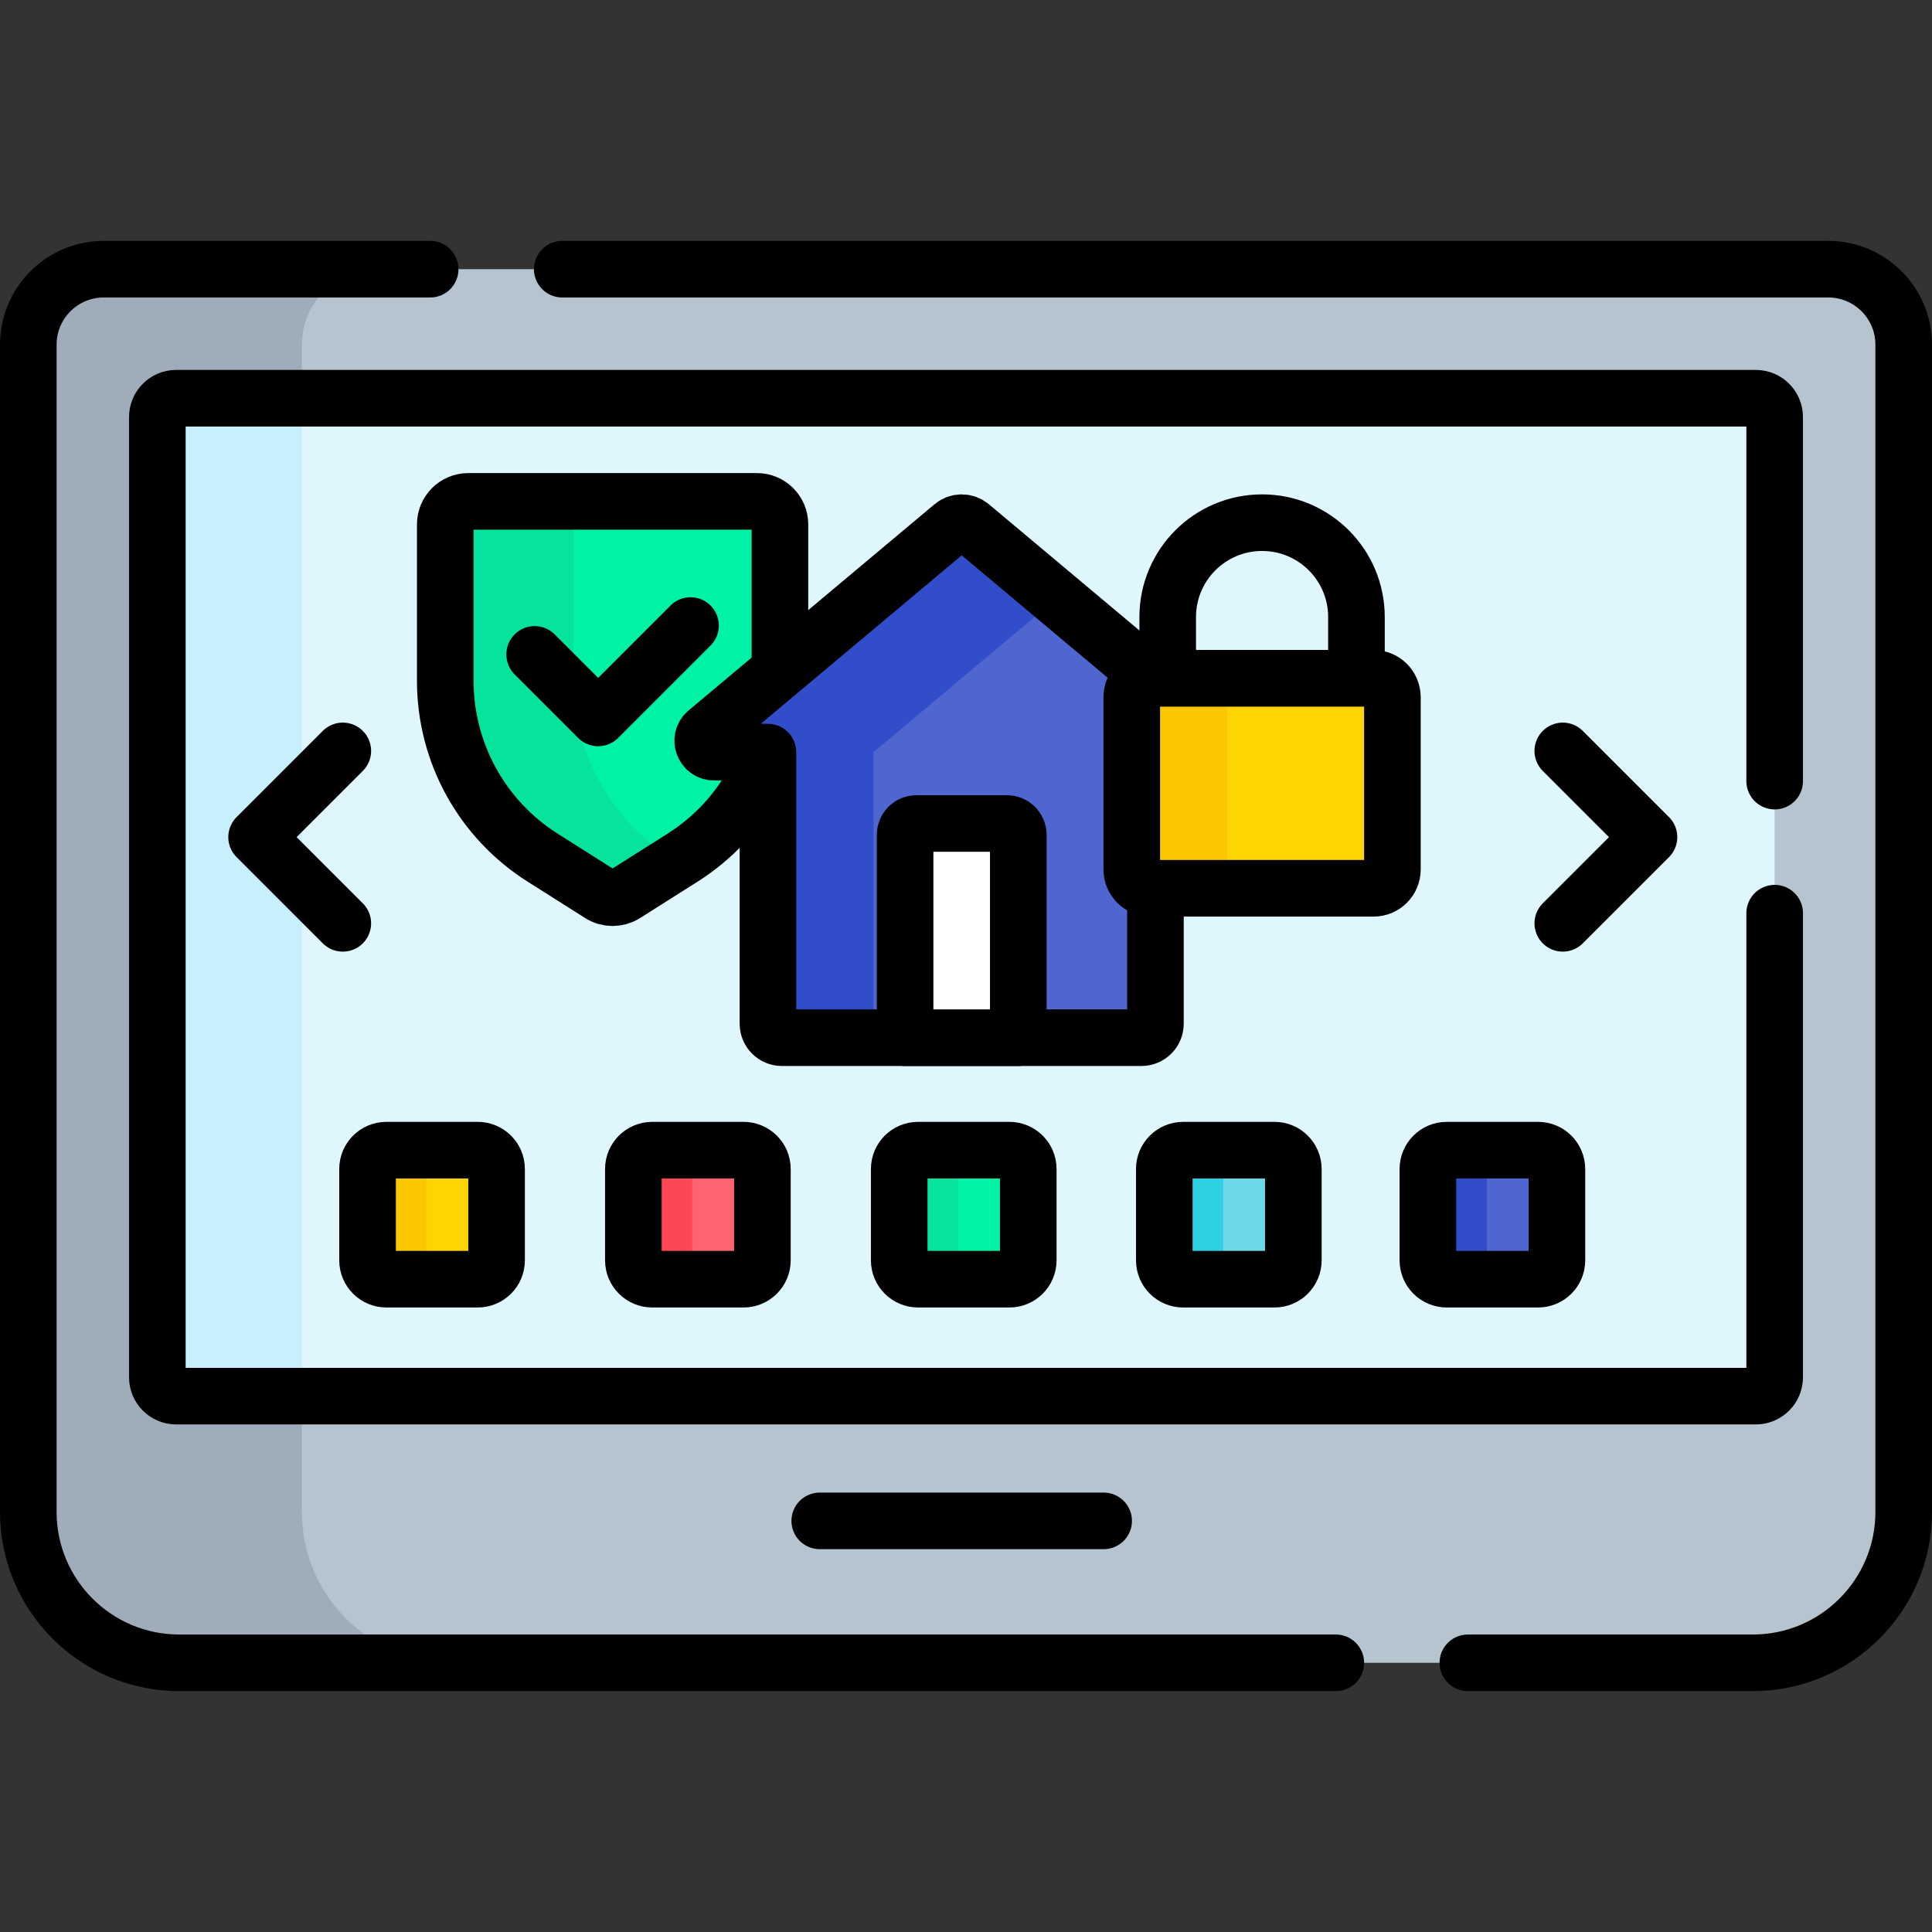
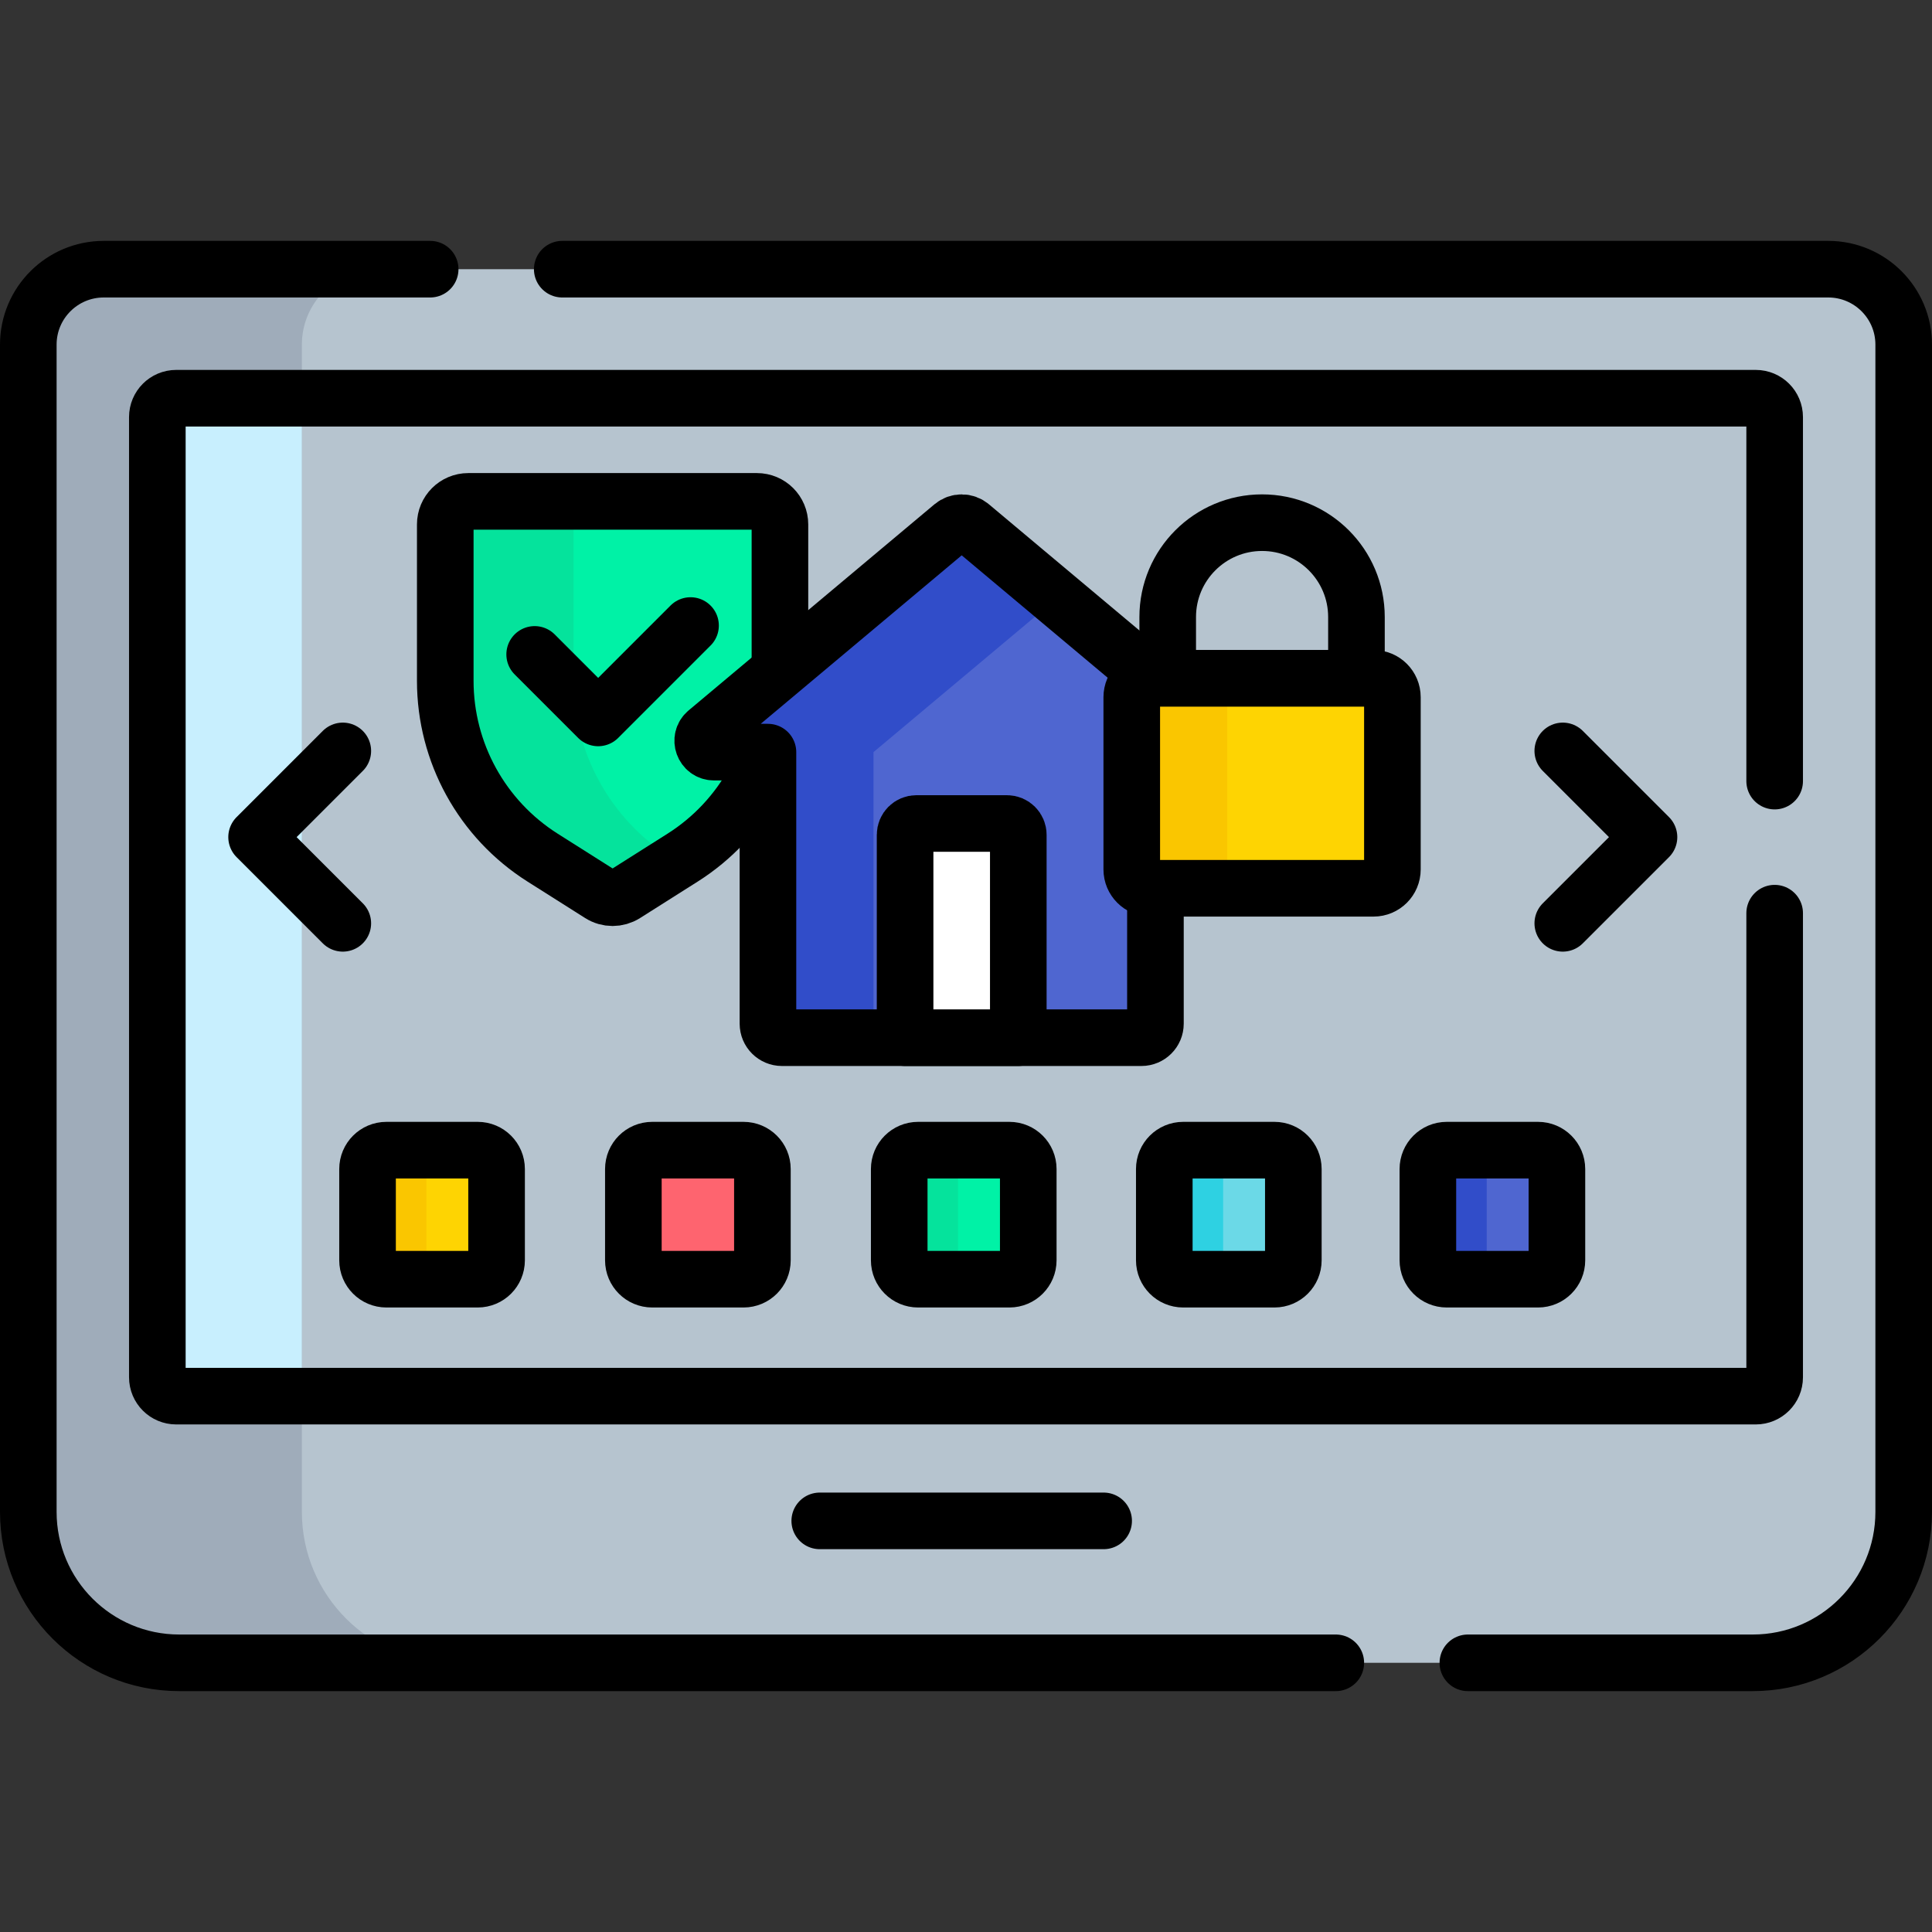
<svg xmlns="http://www.w3.org/2000/svg" id="Capa_1" x="0px" y="0px" viewBox="0 0 512 512" style="enable-background:new 0 0 512 512;" xml:space="preserve" width="512" height="512">
  <rect x="0" y="0" width="512" height="512" fill="#333333" stroke="none" />
  <g>
    <path style="fill:#B6C4CF;" d="M464.5,440.665h-417c-22.091,0-40-17.909-40-40V91.335c0-11.046,8.954-20,20-20h457&#10;&#09;&#09;c11.046,0,20,8.954,20,20v309.33C504.5,422.757,486.591,440.665,464.5,440.665z" />
    <path style="fill:#9FACBA;" d="M80,400.665V91.335c0-11.046,8.954-20,20-20H27.5c-11.046,0-20,8.954-20,20v309.33&#10;&#09;&#09;c0,22.091,17.909,40,40,40H120C97.909,440.665,80,422.756,80,400.665z" />
    <path style="fill:none;stroke:#000000;stroke-width:15;stroke-linecap:round;stroke-linejoin:round;stroke-miterlimit:10;" d="&#10;&#09;&#09;M114,71.335H27.5c-11.046,0-20,8.954-20,20v309.33c0,22.091,17.909,40,40,40H354" />
    <path style="fill:none;stroke:#000000;stroke-width:15;stroke-linecap:round;stroke-linejoin:round;stroke-miterlimit:10;" d="&#10;&#09;&#09;M389,440.665h75.5c22.091,0,40-17.909,40-40V91.335c0-11.046-8.954-20-20-20H149" />
-     <path style="fill:#DFF6FD;" d="M41.697,364.991V110.532c0-2.761,2.239-5,5-5h418.606c2.761,0,5,2.239,5,5v254.459&#10;&#09;&#09;c0,2.761-2.239,5-5,5H46.697C43.936,369.991,41.697,367.752,41.697,364.991z" />
    <path style="fill:#00F2A6;" d="M267.5,339h-24.197c-2.762,0-5-2.239-5-5v-24.197c0-2.762,2.238-5,5-5H267.5c2.761,0,5,2.238,5,5&#10;&#09;&#09;V334C272.5,336.761,270.261,339,267.5,339z" />
    <path style="fill:#C8EFFE;" d="M46.697,105.532c-2.761,0-5,2.239-5,5v254.459c0,2.761,2.239,5,5,5H80V105.532H46.697z" />
    <path style="fill:none;stroke:#000000;stroke-width:15;stroke-linecap:round;stroke-linejoin:round;stroke-miterlimit:10;" d="&#10;&#09;&#09;M470.303,207v-96.468c0-2.761-2.239-5-5-5H46.697c-2.761,0-5,2.239-5,5v254.459c0,2.761,2.239,5,5,5h418.606c2.761,0,5-2.239,5-5&#10;&#09;&#09;V242" />
    <g>
      <path style="fill:#00F2A6;" d="M206.691,180.438v-41.467c0-3.369-2.731-6.1-6.101-6.1H124.1c-3.369,0-6.1,2.731-6.1,6.1v41.467&#10;&#09;&#09;&#09;c0,19.002,9.733,36.679,25.79,46.84l15.294,9.678c1.992,1.261,4.532,1.261,6.524,0l15.294-9.678&#10;&#09;&#09;&#09;C196.958,217.117,206.691,199.44,206.691,180.438z" />
      <path style="fill:#05E39C;" d="M177.79,227.278C161.733,217.117,152,199.44,152,180.438v-41.467c0-3.369,2.731-6.1,6.1-6.1h-34&#10;&#09;&#09;&#09;c-3.369,0-6.1,2.731-6.1,6.1v41.467c0,19.001,9.733,36.679,25.79,46.84l15.294,9.678c1.992,1.261,4.532,1.261,6.524,0&#10;&#09;&#09;&#09;l13.738-8.693L177.79,227.278z" />
      <path style="fill:none;stroke:#000000;stroke-width:15;stroke-linecap:round;stroke-linejoin:round;stroke-miterlimit:10;" d="&#10;&#09;&#09;&#09;M206.691,180.438v-41.467c0-3.369-2.731-6.1-6.101-6.1H124.1c-3.369,0-6.1,2.731-6.1,6.1v41.467&#10;&#09;&#09;&#09;c0,19.002,9.733,36.679,25.79,46.84l15.294,9.678c1.992,1.261,4.532,1.261,6.524,0l15.294-9.678&#10;&#09;&#09;&#09;C196.958,217.117,206.691,199.44,206.691,180.438z" />
      <polyline style="fill:none;stroke:#000000;stroke-width:15;stroke-linecap:round;stroke-linejoin:round;stroke-miterlimit:10;" points="&#10;&#09;&#09;&#09;141.691,173.425 158.521,190.254 183,165.775 &#09;&#09;" />
    </g>
    <g>
      <g>
        <path style="fill:#4F66D0;" d="M322.418,194.023l-65.173-54.642c-1.38-1.157-3.392-1.157-4.772,0l-65.172,54.642&#10;&#09;&#09;&#09;&#09;c-2.147,1.8-0.874,5.299,1.927,5.299h14.287v71.965c0,2.051,1.663,3.713,3.713,3.713h95.261c2.051,0,3.713-1.663,3.713-3.713&#10;&#09;&#09;&#09;&#09;v-71.965h14.287C323.292,199.322,324.565,195.823,322.418,194.023z" />
        <path style="fill:#4F66D0;" d="M322.418,194.023l-65.173-54.642c-1.38-1.157-3.392-1.157-4.772,0l-65.172,54.642&#10;&#09;&#09;&#09;&#09;c-2.147,1.8-0.874,5.299,1.927,5.299h14.287v71.965c0,2.051,1.663,3.713,3.713,3.713h95.261c2.051,0,3.713-1.663,3.713-3.713&#10;&#09;&#09;&#09;&#09;v-71.965h14.287C323.292,199.322,324.565,195.823,322.418,194.023z" />
        <path style="fill:#314DC9;" d="M280.112,158.552l-22.866-19.171c-1.38-1.157-3.392-1.157-4.772,0l-65.172,54.642&#10;&#09;&#09;&#09;&#09;c-2.147,1.8-0.874,5.299,1.927,5.299h14.287v71.965c0,2.051,1.663,3.713,3.714,3.713h24.255v-75.678L280.112,158.552z" />
        <path style="fill:none;stroke:#000000;stroke-width:15;stroke-linecap:round;stroke-linejoin:round;stroke-miterlimit:10;" d="&#10;&#09;&#09;&#09;&#09;M322.418,194.023l-65.173-54.642c-1.38-1.157-3.392-1.157-4.772,0l-65.172,54.642c-2.147,1.8-0.874,5.299,1.927,5.299h14.287&#10;&#09;&#09;&#09;&#09;v71.965c0,2.051,1.663,3.713,3.713,3.713h95.261c2.051,0,3.713-1.663,3.713-3.713v-71.965h14.287&#10;&#09;&#09;&#09;&#09;C323.292,199.322,324.565,195.823,322.418,194.023z" />
        <path style="fill:#FFFFFF;" d="M269.86,275h-30v-53.765c0-1.657,1.343-3,3-3h24c1.657,0,3,1.343,3,3V275z" />
        <path style="fill:none;stroke:#000000;stroke-width:15;stroke-linecap:round;stroke-linejoin:round;stroke-miterlimit:10;" d="&#10;&#09;&#09;&#09;&#09;M269.86,275h-30v-53.765c0-1.657,1.343-3,3-3h24c1.657,0,3,1.343,3,3V275z" />
      </g>
    </g>
    <g>
      <path style="fill:none;stroke:#000000;stroke-width:15;stroke-linecap:round;stroke-linejoin:round;stroke-miterlimit:10;" d="&#10;&#09;&#09;&#09;M359.473,179.764v-16.242c0-13.812-11.197-25.009-25.009-25.009l0,0c-13.812,0-25.009,11.197-25.009,25.009v16.242H359.473z" />
      <path style="fill:#FED402;" d="M364,235.405h-59.072c-2.762,0-5-2.239-5-5v-45.641c0-2.761,2.238-5,5-5H364c2.762,0,5,2.239,5,5&#10;&#09;&#09;&#09;v45.641C369,233.167,366.762,235.405,364,235.405z" />
      <path style="fill:#FAC600;" d="M325.24,230.405v-45.641c0-2.761,2.239-5,5-5h-25.311c-2.762,0-5,2.239-5,5v45.641&#10;&#09;&#09;&#09;c0,2.761,2.238,5,5,5h25.311C327.478,235.405,325.24,233.167,325.24,230.405z" />
      <path style="fill:none;stroke:#000000;stroke-width:15;stroke-linecap:round;stroke-linejoin:round;stroke-miterlimit:10;" d="&#10;&#09;&#09;&#09;M364,235.405h-59.072c-2.762,0-5-2.239-5-5v-45.641c0-2.761,2.238-5,5-5H364c2.762,0,5,2.239,5,5v45.641&#10;&#09;&#09;&#09;C369,233.167,366.762,235.405,364,235.405z" />
    </g>
    <g>
      <polyline style="fill:none;stroke:#000000;stroke-width:15;stroke-linecap:round;stroke-linejoin:round;stroke-miterlimit:10;" points="&#10;&#09;&#09;&#09;414.154,199 437,221.846 414.154,244.691 &#09;&#09;" />
      <polyline style="fill:none;stroke:#000000;stroke-width:15;stroke-linecap:round;stroke-linejoin:round;stroke-miterlimit:10;" points="&#10;&#09;&#09;&#09;90.846,244.691 68,221.846 90.846,199 &#09;&#09;" />
    </g>
    <line style="fill:none;stroke:#000000;stroke-width:15;stroke-linecap:round;stroke-linejoin:round;stroke-miterlimit:10;" x1="217.243" y1="403.048" x2="292.477" y2="403.048" />
    <g>
      <path style="fill:#FED402;" d="M126.599,339h-24.197c-2.761,0-5-2.239-5-5v-24.197c0-2.762,2.239-5,5-5h24.197&#10;&#09;&#09;&#09;c2.761,0,5,2.238,5,5V334C131.599,336.761,129.36,339,126.599,339z" />
      <path style="fill:#FAC600;" d="M113,334v-24.197c0-2.761,2.239-5,5-5h-15.599c-2.761,0-5,2.239-5,5V334c0,2.761,2.239,5,5,5H118&#10;&#09;&#09;&#09;C115.239,339,113,336.761,113,334z" />
      <path style="fill:none;stroke:#000000;stroke-width:15;stroke-linecap:round;stroke-linejoin:round;stroke-miterlimit:10;" d="&#10;&#09;&#09;&#09;M126.599,339h-24.197c-2.761,0-5-2.239-5-5v-24.197c0-2.762,2.239-5,5-5h24.197c2.761,0,5,2.238,5,5V334&#10;&#09;&#09;&#09;C131.599,336.761,129.36,339,126.599,339z" />
      <path style="fill:#FE646F;" d="M197.044,339h-24.197c-2.761,0-5-2.239-5-5v-24.197c0-2.762,2.239-5,5-5h24.197&#10;&#09;&#09;&#09;c2.761,0,5,2.238,5,5V334C202.044,336.761,199.805,339,197.044,339z" />
-       <path style="fill:#FD4755;" d="M183.445,334v-24.197c0-2.761,2.239-5,5-5h-15.599c-2.761,0-5,2.239-5,5V334c0,2.761,2.239,5,5,5&#10;&#09;&#09;&#09;h15.599C185.684,339,183.445,336.761,183.445,334z" />
      <path style="fill:#05E39C;" d="M253.901,334v-24.197c0-2.761,2.239-5,5-5h-15.599c-2.761,0-5,2.239-5,5V334c0,2.761,2.239,5,5,5&#10;&#09;&#09;&#09;h15.599C256.14,339,253.901,336.761,253.901,334z" />
      <path style="fill:none;stroke:#000000;stroke-width:15;stroke-linecap:round;stroke-linejoin:round;stroke-miterlimit:10;" d="&#10;&#09;&#09;&#09;M197.044,339h-24.197c-2.761,0-5-2.239-5-5v-24.197c0-2.762,2.239-5,5-5h24.197c2.761,0,5,2.238,5,5V334&#10;&#09;&#09;&#09;C202.044,336.761,199.805,339,197.044,339z" />
      <path style="fill:none;stroke:#000000;stroke-width:15;stroke-linecap:round;stroke-linejoin:round;stroke-miterlimit:10;" d="&#10;&#09;&#09;&#09;M267.5,339h-24.197c-2.762,0-5-2.239-5-5v-24.197c0-2.762,2.238-5,5-5H267.5c2.761,0,5,2.238,5,5V334&#10;&#09;&#09;&#09;C272.5,336.761,270.261,339,267.5,339z" />
      <path style="fill:#6BD9E7;" d="M337.748,339H313.55c-2.761,0-5-2.239-5-5v-24.197c0-2.762,2.239-5,5-5h24.197c2.761,0,5,2.238,5,5&#10;&#09;&#09;&#09;V334C342.748,336.761,340.509,339,337.748,339z" />
      <path style="fill:#2ED1E2;" d="M324.149,334v-24.197c0-2.761,2.239-5,5-5H313.55c-2.761,0-5,2.239-5,5V334c0,2.761,2.239,5,5,5&#10;&#09;&#09;&#09;h15.599C326.388,339,324.149,336.761,324.149,334z" />
      <path style="fill:none;stroke:#000000;stroke-width:15;stroke-linecap:round;stroke-linejoin:round;stroke-miterlimit:10;" d="&#10;&#09;&#09;&#09;M337.748,339H313.55c-2.761,0-5-2.239-5-5v-24.197c0-2.762,2.239-5,5-5h24.197c2.761,0,5,2.238,5,5V334&#10;&#09;&#09;&#09;C342.748,336.761,340.509,339,337.748,339z" />
      <path style="fill:#4F66D0;" d="M407.599,339h-24.197c-2.761,0-5-2.239-5-5v-24.197c0-2.762,2.239-5,5-5h24.197&#10;&#09;&#09;&#09;c2.761,0,5,2.238,5,5V334C412.599,336.761,410.36,339,407.599,339z" />
      <path style="fill:#314DC9;" d="M394,334v-24.197c0-2.761,2.239-5,5-5h-15.599c-2.761,0-5,2.239-5,5V334c0,2.761,2.239,5,5,5H399&#10;&#09;&#09;&#09;C396.239,339,394,336.761,394,334z" />
      <path style="fill:none;stroke:#000000;stroke-width:15;stroke-linecap:round;stroke-linejoin:round;stroke-miterlimit:10;" d="&#10;&#09;&#09;&#09;M407.599,339h-24.197c-2.761,0-5-2.239-5-5v-24.197c0-2.762,2.239-5,5-5h24.197c2.761,0,5,2.238,5,5V334&#10;&#09;&#09;&#09;C412.599,336.761,410.36,339,407.599,339z" />
    </g>
  </g>
</svg>